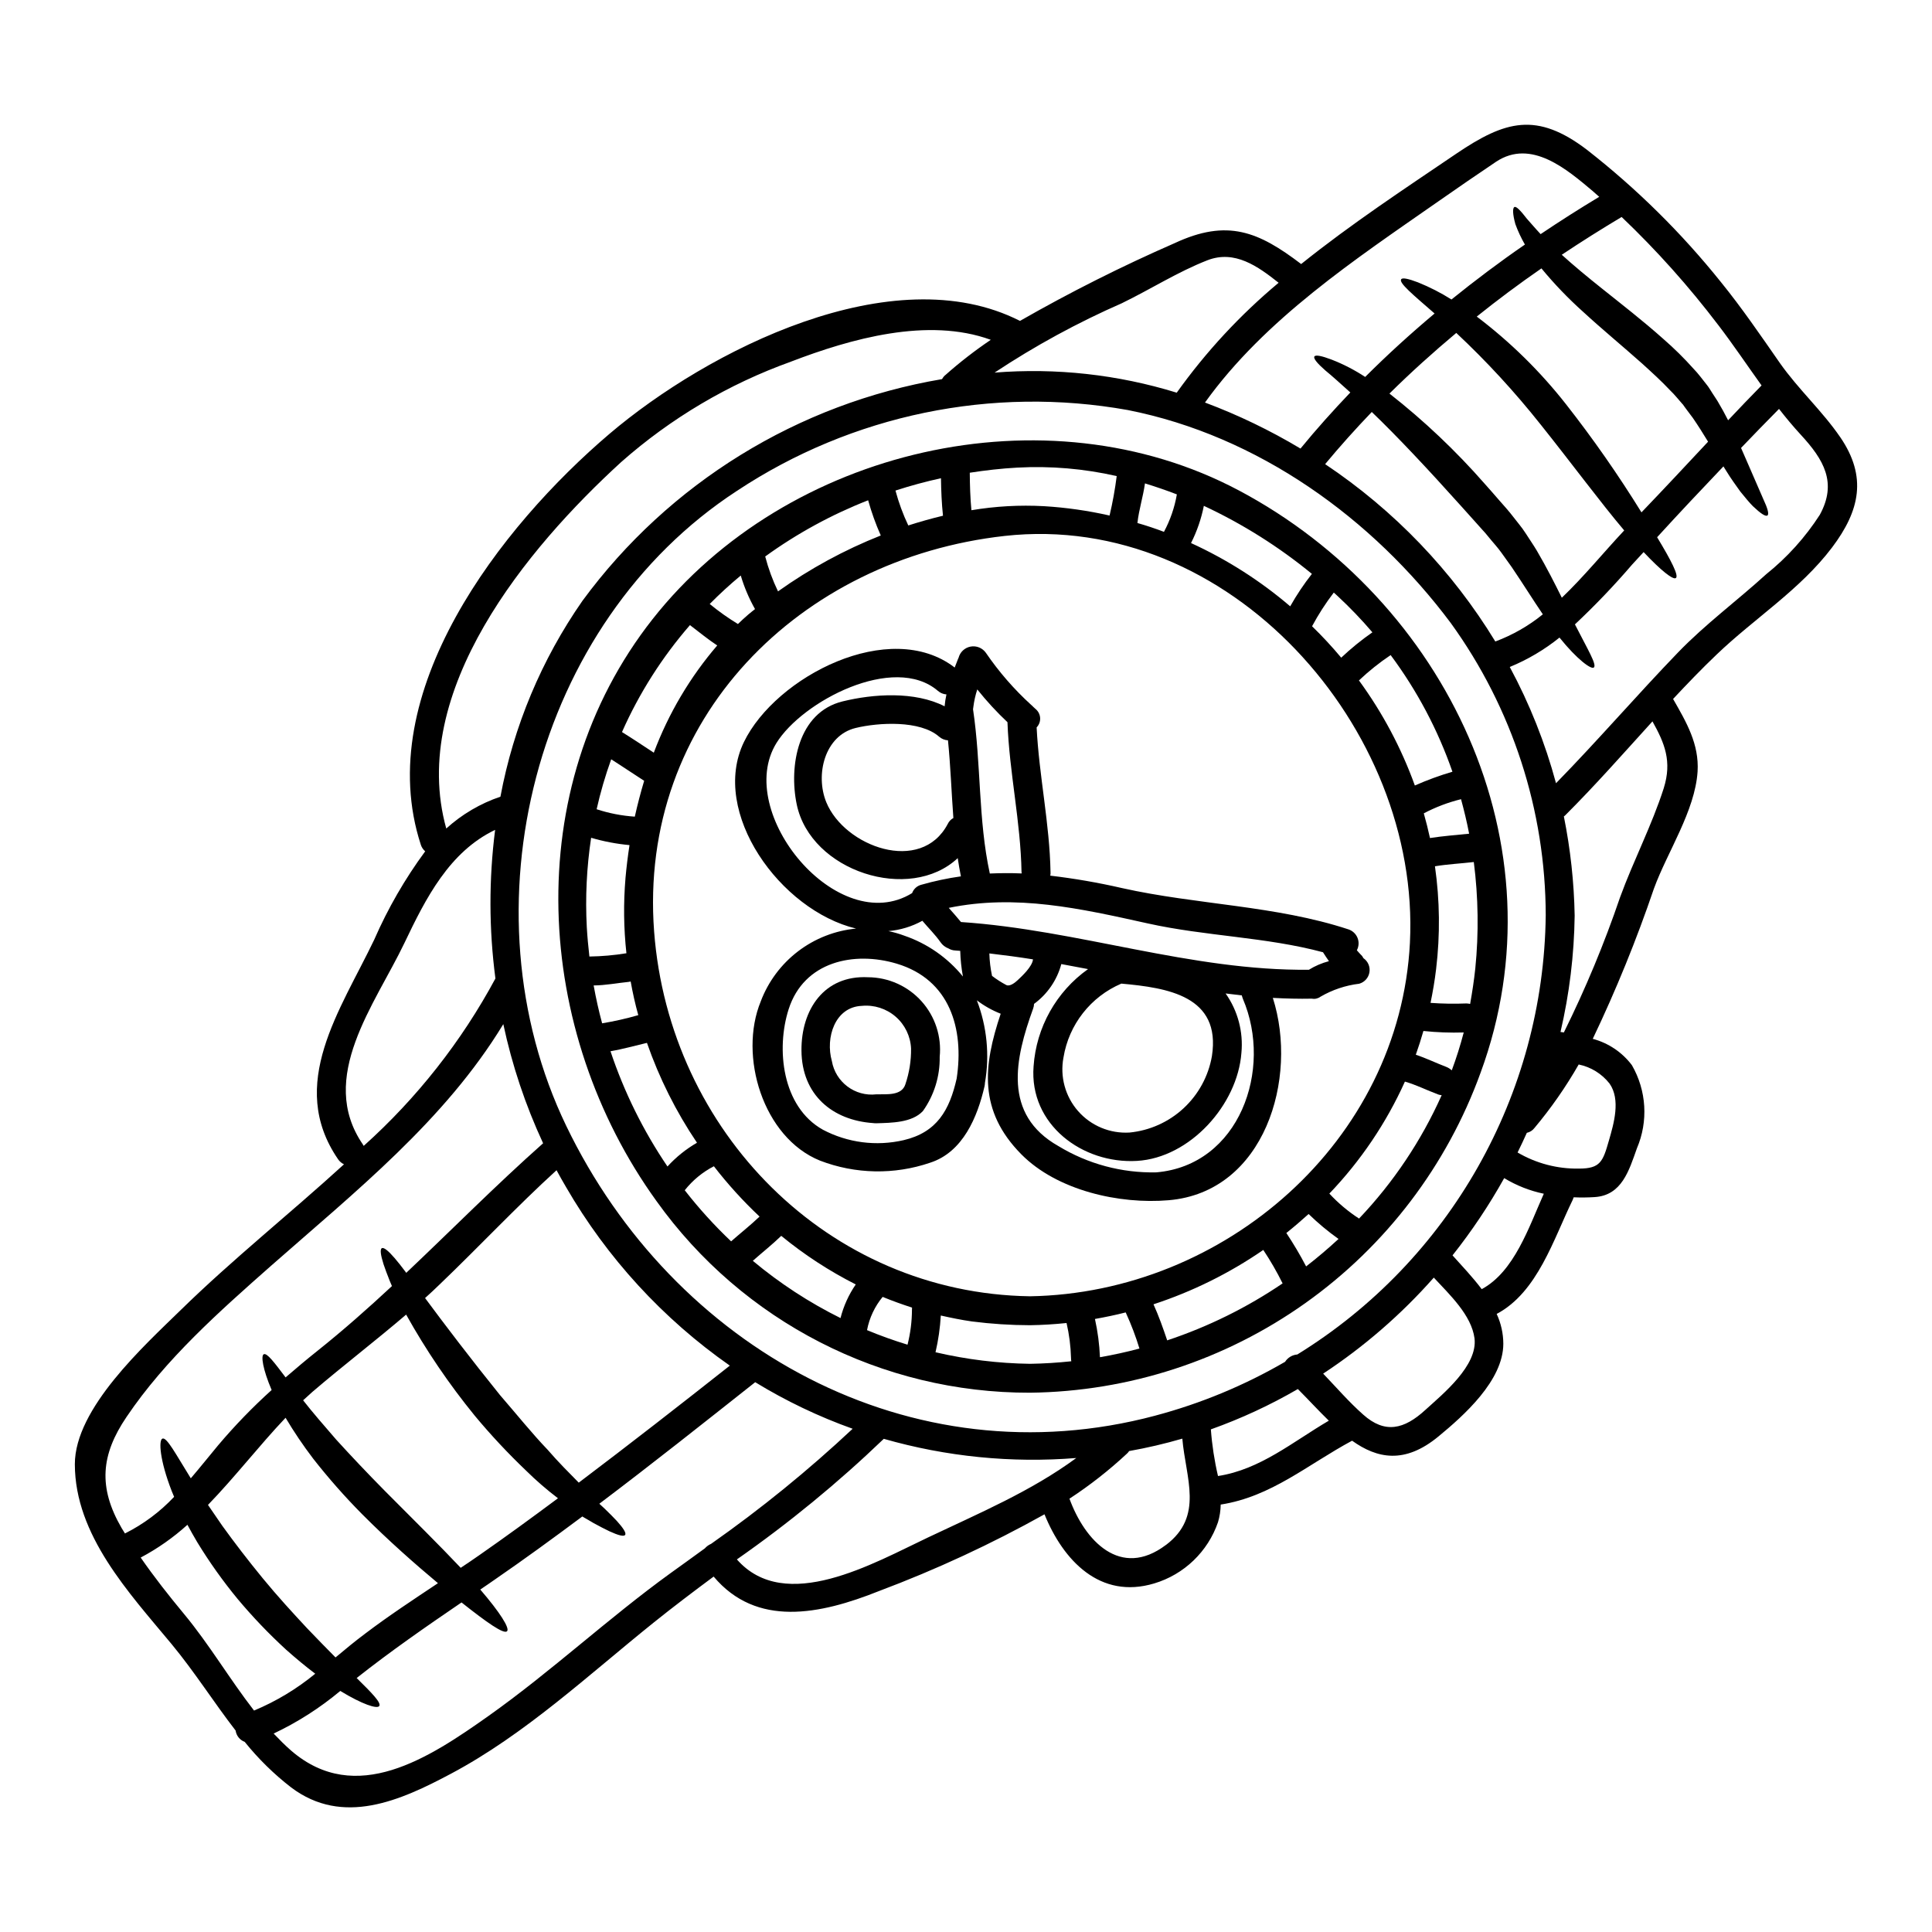
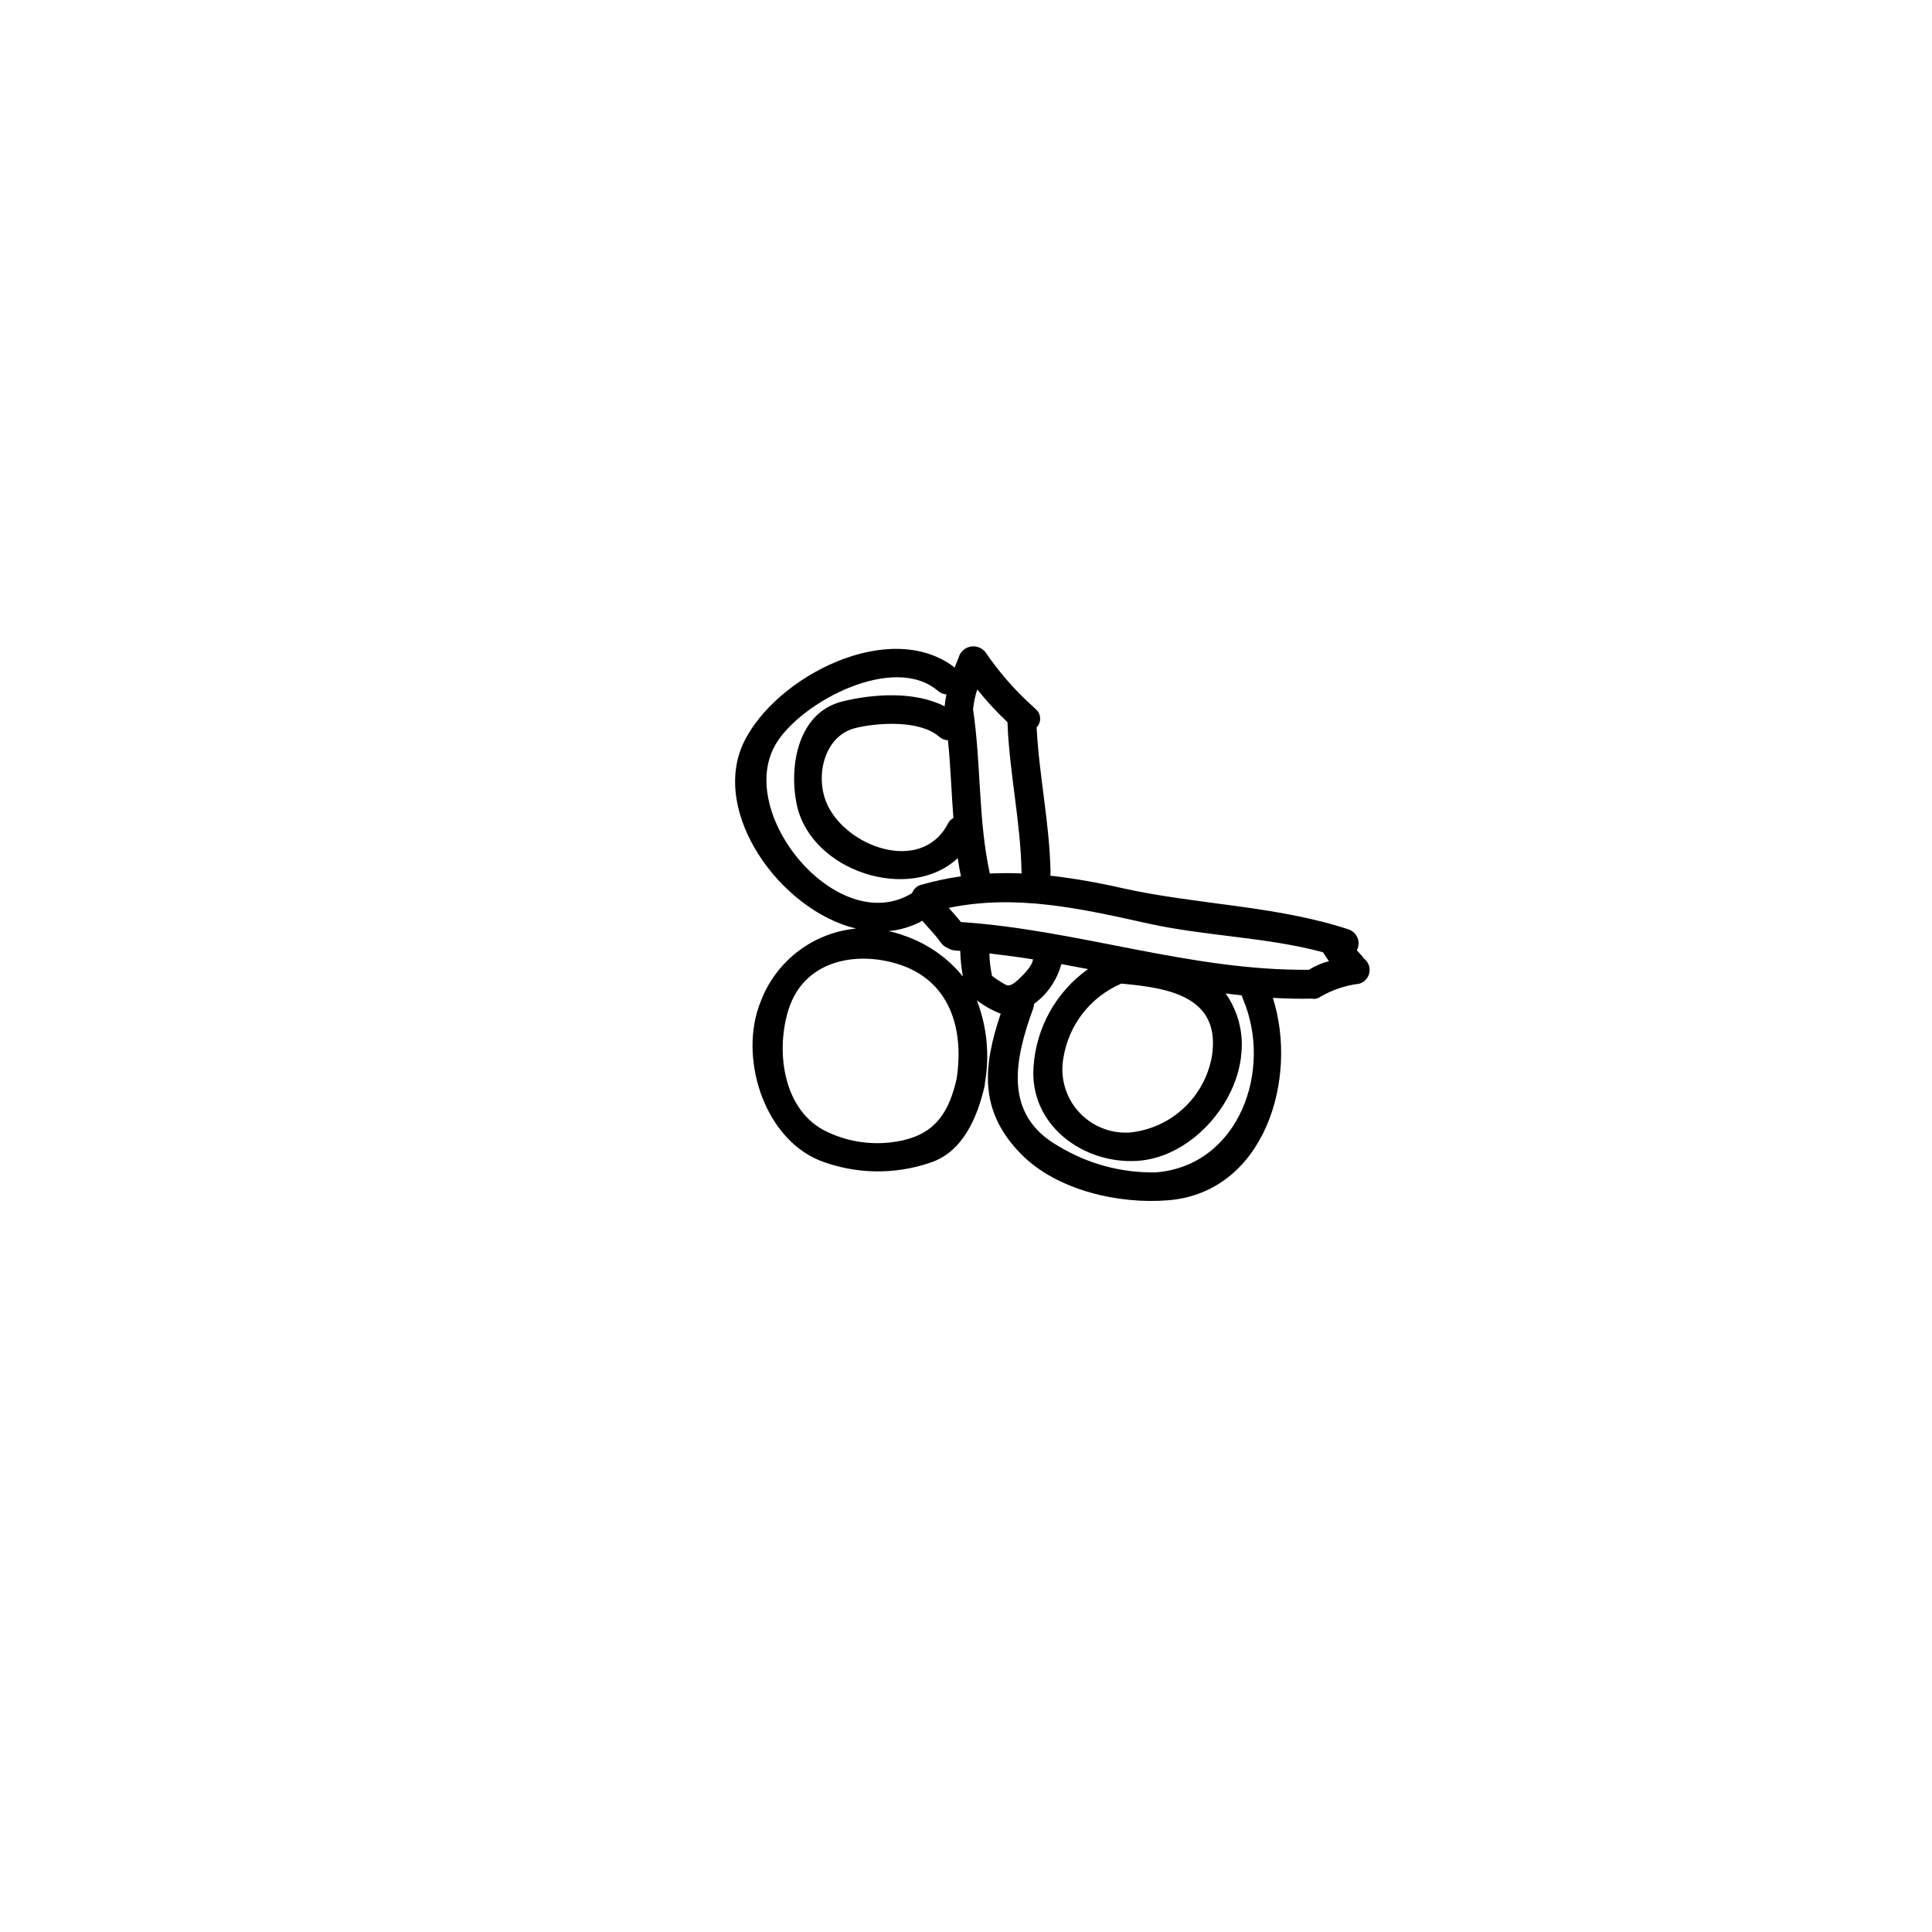
<svg xmlns="http://www.w3.org/2000/svg" fill="#000000" width="800px" height="800px" version="1.1" viewBox="144 144 512 512">
  <g>
-     <path d="m589.91 251.11-0.102-0.102c-1.047-1.18-1.992-2.402-3.191-3.543-2.246-2.402-4.828-4.754-7.477-7.156-5.363-4.773-10.832-9.273-15.582-13.664h-0.004c-3.969-3.555-7.668-7.406-11.059-11.52-5.879 4.062-11.59 8.32-17.141 12.773v-0.004c8.848 6.695 16.797 14.5 23.648 23.223 7.195 9.176 13.875 18.746 20.004 28.664 5.957-6.207 11.809-12.469 17.652-18.727-1.273-2.094-2.606-4.215-4.035-6.297-0.484-0.641-0.973-1.305-1.457-1.941l-0.738-1-0.359-0.512-0.074-0.098-0.027-0.027s-0.008-0.016-0.059-0.07zm41.766 8.734c7.18 10.5 5.211 19.469-2.168 29.25-8.48 11.219-20.594 18.777-30.629 28.41-3.961 3.777-7.742 7.715-11.496 11.727 3.504 6.129 6.945 11.953 6.492 19.258-0.688 10.449-8.051 21.355-11.543 30.938h-0.004c-4.621 13.598-10.039 26.914-16.23 39.875 4.137 1.102 7.789 3.555 10.367 6.973 3.891 6.731 4.383 14.898 1.332 22.043-2.094 5.875-3.988 12.492-11.242 12.926-1.836 0.117-3.676 0.137-5.512 0.051-0.074 0.246-0.168 0.484-0.277 0.719-5.035 10.27-9.273 24.445-20.133 30.191 1.152 2.481 1.754 5.184 1.762 7.918-0.027 9.758-10.496 19.031-17.191 24.551-8.965 7.406-16.27 5.848-22.887 1.125-11.828 6.359-21.406 14.844-34.816 16.926h-0.004c-0.02 1.582-0.262 3.156-0.715 4.676-2.691 7.809-8.977 13.844-16.887 16.219-14.383 4.328-24.141-6.106-29.094-18.312-14.086 7.863-28.738 14.66-43.84 20.332-15.742 6.297-32.492 9.656-43.836-3.832-5.336 3.961-10.676 7.996-15.914 12.203-17.242 13.848-34.027 29.582-53.672 40.027-13.383 7.129-28.66 14-42.379 3.652-4.562-3.527-8.695-7.582-12.309-12.078-1.293-0.48-2.215-1.629-2.406-2.992-5.769-7.457-10.832-15.504-16.984-22.938-11.32-13.641-25.586-28.84-25.625-47.625-0.023-14.844 18.445-31.488 28.148-40.973 13.613-13.312 28.895-25.496 43.176-38.527l0.004-0.004c-0.637-0.301-1.184-0.77-1.578-1.352-13.613-19.844 0.691-39.57 9.582-58.168 3.617-8.285 8.148-16.145 13.512-23.422-0.531-0.457-0.93-1.047-1.148-1.715-13.195-40.355 21.219-84.445 50.004-108.94 25.875-21.996 74.977-47.105 108.77-29.914h-0.004c13.289-7.602 26.977-14.484 41.004-20.613 13.945-6.492 22.176-3.094 33.516 5.543 13.234-10.629 27.586-20.074 41.156-29.277 12.926-8.738 21.254-11.141 34.59-0.996h-0.004c13.145 10.262 25.051 22.02 35.48 35.031 5.598 6.898 10.551 14.168 15.633 21.461 4.887 6.965 11.246 12.711 15.996 19.656zm-5.414 20.594c4.652-8.508 1.102-14.586-5.082-21.281-2.019-2.195-3.91-4.473-5.723-6.793-3.371 3.41-6.727 6.859-10.062 10.344 0.484 1.125 0.969 2.195 1.406 3.219 1.891 4.367 3.449 7.891 4.496 10.344 1.125 2.406 1.574 3.965 1.098 4.328-0.477 0.367-1.785-0.484-3.856-2.453-0.996-0.996-2.07-2.328-3.344-3.887-1.121-1.574-2.481-3.422-3.754-5.512-0.227-0.359-0.488-0.789-0.715-1.148-5.922 6.207-11.809 12.465-17.574 18.773 3.754 6.207 5.769 10.145 4.984 10.805-0.715 0.59-3.961-1.969-8.559-6.867-1 1.07-1.996 2.144-2.965 3.215l-0.012 0.008c-4.781 5.582-9.867 10.902-15.227 15.934 3.445 6.746 5.82 10.629 5.031 11.414-0.637 0.66-4.449-2.094-9.121-7.918-3.996 3.219-8.438 5.844-13.18 7.793 5.258 9.762 9.375 20.098 12.258 30.805 11.062-11.312 21.355-23.27 32.344-34.664 7.254-7.512 15.633-13.688 23.348-20.715 5.555-4.449 10.352-9.762 14.207-15.742zm-24.293-25.062c2.914-3.094 5.875-6.184 8.863-9.227-3.828-5.336-7.477-10.777-11.496-16.039l-0.004 0.004c-7.75-10.207-16.305-19.773-25.582-28.613-5.391 3.219-10.68 6.555-15.867 10.012 3.066 2.781 6.719 5.824 10.832 9.094 4.934 3.961 10.496 8.227 16.137 13.262 2.82 2.453 5.484 5.082 7.973 7.871 1.273 1.305 2.363 2.832 3.477 4.215l0.332 0.434 0.176 0.254 0.336 0.512 0.66 1.047c0.461 0.688 0.895 1.355 1.332 2.043 1.07 1.785 1.992 3.473 2.832 5.137zm-17.062 97.508c2.246-7.129 0.227-11.957-2.988-17.711-7.59 8.355-15.047 16.836-23.023 24.797-0.137 0.148-0.289 0.281-0.457 0.395 1.746 8.656 2.703 17.453 2.863 26.285-0.137 10.383-1.395 20.723-3.754 30.832 0.309 0.051 0.586 0.102 0.895 0.125l-0.004 0.004c5.746-11.602 10.723-23.566 14.895-35.82 3.523-9.668 8.457-19.148 11.574-28.906zm-14.535 93.395c1.305-4.5 3.168-10.859 0.176-15.121-2.039-2.602-4.938-4.394-8.176-5.059-3.414 5.969-7.356 11.621-11.777 16.887-0.492 0.625-1.188 1.059-1.969 1.223-0.789 1.762-1.605 3.5-2.453 5.211h0.004c4.926 2.894 10.555 4.371 16.27 4.269 5.648 0 6.336-1.844 7.922-7.41zm-2.555-250.12c-0.586-0.484-1.148-1.02-1.711-1.508-6.82-5.723-16.301-13.973-25.625-7.789-5.117 3.426-10.168 6.918-15.223 10.445-22.043 15.379-46.031 31.215-61.922 53.363l-0.004 0.004c8.789 3.293 17.262 7.375 25.312 12.199 4.219-5.16 8.66-10.09 13.211-14.867-2.629-2.363-4.828-4.367-6.617-5.824-2.168-1.891-3.219-3.191-2.914-3.703 0.309-0.512 1.941-0.176 4.625 0.844 3.098 1.207 6.062 2.742 8.836 4.57 5.879-5.875 12.035-11.469 18.395-16.812-5.719-4.981-9.5-8.098-8.859-9.055 0.305-0.512 1.891-0.176 4.496 0.816v0.004c3.074 1.238 6.031 2.75 8.836 4.523 6.297-5.082 12.773-9.961 19.469-14.562h-0.004c-1-1.73-1.848-3.543-2.531-5.418-0.738-2.68-0.762-4.266-0.254-4.523 0.508-0.254 1.637 0.945 3.297 3.09 0.969 1.074 2.168 2.508 3.652 4.09 5.086-3.422 10.262-6.719 15.531-9.887zm6.617 88.414c-6.234-7.356-13.695-17.477-22.148-28.074h-0.004c-6.844-8.629-14.312-16.742-22.352-24.27-6.106 5.117-12.031 10.449-17.711 16.07 9.16 7.18 17.629 15.199 25.293 23.961 1.305 1.453 2.555 2.887 3.801 4.328 0.641 0.715 1.25 1.434 1.867 2.121l0.996 1.18 0.848 1.074c1.121 1.48 2.246 2.731 3.266 4.328 1.02 1.598 2.098 3.148 2.992 4.648 2.656 4.547 4.773 8.738 6.617 12.465 5.84-5.57 11.09-12.035 16.531-17.832zm-20.797 102.04c-0.047-27.836-8.848-54.953-25.164-77.504-20.77-27.805-51.117-49.629-85.57-56.441-36-6.449-73.098 1.219-103.59 21.406-53.879 35.102-72.91 110.92-45.242 168.32 28.34 58.781 91.199 94.07 156.13 76.754v-0.004c12.035-3.203 23.59-7.996 34.355-14.25 0.719-1.125 1.922-1.844 3.25-1.945 40.43-24.934 65.273-68.84 65.828-116.34zm-16.965 99.027c8.66-4.672 12.492-16.453 16.453-25.289-3.707-0.773-7.258-2.172-10.496-4.137-4.008 7.18-8.586 14.027-13.695 20.469 2.527 2.82 5.34 5.766 7.738 8.957zm16.195-178.84c-2.555-3.754-5.234-8.074-8.266-12.543-0.895-1.273-1.84-2.555-2.781-3.883-0.945-1.328-2.223-2.68-3.348-4.086l-0.867-1.047-0.816-0.898c-0.613-0.688-1.254-1.379-1.871-2.094-1.25-1.379-2.527-2.809-3.805-4.238-8.711-9.707-16.836-18.371-23.578-24.832-4.266 4.449-8.402 9.055-12.363 13.824h0.004c18.27 12.203 33.66 28.242 45.098 47 4.562-1.699 8.816-4.133 12.598-7.203zm-31.141 210.85c4.652-4.238 13.949-11.75 13.031-19.004-0.82-6.133-6.566-11.523-10.785-16.07h0.004c-8.605 9.742-18.469 18.301-29.324 25.449 3.5 3.652 6.82 7.512 10.602 10.855 5.773 5.16 10.855 3.918 16.473-1.23zm-25.586 2.836c-2.785-2.707-5.469-5.648-8.199-8.379l0.004 0.004c-7.34 4.262-15.059 7.84-23.055 10.688 0.309 4.164 0.941 8.297 1.891 12.363 11.215-1.734 19.746-9.027 29.379-14.672zm-13.293-301.55c-5.465-4.328-11.617-8.789-18.895-5.953-7.84 3.066-15.02 7.664-22.582 11.34l0.004 0.004c-11.777 5.152-23.086 11.316-33.801 18.418 16.281-1.301 32.664 0.504 48.273 5.32 7.723-10.82 16.797-20.609 27-29.129zm-29.887 334.52c10.141-7.637 5.262-17.711 4.367-28.203h0.004c-4.641 1.352-9.348 2.449-14.105 3.293-0.156 0.246-0.344 0.473-0.562 0.668-4.731 4.414-9.832 8.414-15.246 11.953 4.07 11.148 13.516 21.34 25.543 12.273zm-23.707-23.07c-17.18 1.387-34.469-0.336-51.039-5.082-12.129 11.645-25.148 22.328-38.934 31.957 12.828 14.586 36.277 0.973 50.609-5.797 13.586-6.457 27.359-12.254 39.363-21.094zm-34.789-286.93c3.82-3.402 7.867-6.539 12.105-9.402-16.68-6.082-37.145-0.285-52.93 5.773v0.004c-16.566 5.941-31.848 14.98-45.035 26.633-24.883 22.734-56.484 60.719-46.34 97.102 4.152-3.769 9.039-6.644 14.355-8.438 3.481-18.648 10.891-36.344 21.738-51.91 22.93-31.207 57.102-52.277 95.285-58.746 0.215-0.391 0.492-0.746 0.82-1.047zm-24.504 279.18c-9.008-3.215-17.66-7.352-25.824-12.34-13.668 10.809-27.359 21.688-41.309 32.211 0.461 0.438 0.945 0.871 1.383 1.277 1.273 1.223 2.363 2.328 3.242 3.266 1.711 1.895 2.555 3.195 2.219 3.707-0.336 0.512-1.762 0.152-4.16-0.949-1.18-0.559-2.609-1.301-4.242-2.195-0.789-0.484-1.66-0.969-2.578-1.504-0.129-0.078-0.254-0.152-0.363-0.23-7.711 5.746-15.477 11.414-23.395 16.859-1.18 0.848-2.43 1.66-3.656 2.508 5.211 6.055 7.894 10.293 7.086 11.059-0.871 0.816-5.289-2.273-12.055-7.641-9.445 6.438-18.801 12.926-27.793 20.031 4.086 4.008 6.539 6.539 6 7.406-0.539 0.871-4.519-0.438-10.344-3.988v0.008c-5.383 4.496-11.312 8.293-17.656 11.289 1.508 1.574 3.043 3.148 4.699 4.574 17.117 14.711 36.48 1.914 52.219-9.223 16.727-11.855 31.723-25.902 48.332-37.91 3.016-2.168 6.027-4.328 9.016-6.516h0.004c0.457-0.516 1.023-0.926 1.66-1.199 13.203-9.277 25.738-19.469 37.516-30.5zm-32.547-16.73c-17.727-12.406-32.527-28.535-43.371-47.262-0.895-1.508-1.734-3.016-2.555-4.523-10.676 9.734-20.539 20.281-30.984 30.273-1.25 1.227-2.555 2.43-3.856 3.602 5.16 6.977 12.055 16.043 19.844 25.699 4.473 5.16 8.535 10.234 12.621 14.484 2.863 3.32 5.723 6.156 8.266 8.738 13.473-10.18 26.809-20.566 40.035-31.012zm-45.547 35.148c-2.965-2.254-5.781-4.691-8.43-7.305-4.812-4.59-9.359-9.453-13.613-14.566-6.836-8.383-12.922-17.352-18.191-26.801-8.125 6.949-16.633 13.465-24.797 20.441-0.844 0.738-1.684 1.508-2.504 2.269 2.453 3.148 5.469 6.617 8.766 10.422 3.883 4.266 8.223 8.863 12.922 13.617 7.477 7.512 14.508 14.457 20.074 20.355 1.656-1.098 3.316-2.219 4.957-3.371 7.027-4.894 13.949-9.949 20.82-15.062zm-3.938-94.07h0.004c-4.691-10.098-8.23-20.688-10.551-31.578-15.457 25.469-39.238 44.398-61.465 63.965-13.777 12.164-28.047 24.797-38.395 40.148-6.766 9.988-7.562 18.602-1.305 29.406 0.312 0.512 0.613 0.969 0.898 1.457 4.883-2.445 9.293-5.731 13.027-9.707-0.203-0.512-0.434-1.051-0.637-1.535-3.195-8.227-3.504-13.512-2.453-13.898 1.148-0.434 3.5 4.062 7.512 10.523 2.453-2.859 4.824-5.848 7.254-8.762 4.387-5.191 9.121-10.082 14.168-14.637-2.363-5.543-2.863-9.094-2.098-9.473 0.844-0.438 2.754 2.094 5.797 6.129 2.785-2.402 5.598-4.777 8.504-7.086 6.848-5.465 13.34-11.215 19.68-17.113-0.176-0.461-0.395-0.945-0.586-1.379-0.664-1.688-1.227-3.148-1.637-4.398-0.789-2.477-0.969-3.984-0.457-4.266 0.512-0.285 1.707 0.664 3.398 2.633 0.844 0.969 1.816 2.219 2.914 3.68l0.152 0.227c12.09-11.434 23.762-23.238 36.281-34.348zm-12.637-43.672c-1.723-13.07-1.75-26.312-0.078-39.391-12.105 5.801-18.344 18.035-24.039 29.992-7.793 16.301-23.168 35.637-11.02 53.363 0.086 0.125 0.164 0.258 0.23 0.395 14.109-12.66 25.918-27.668 34.906-44.359zm-34.512 173.61c6.231-4.723 12.773-9.02 19.285-13.363-5.957-4.981-12.988-11.141-20.156-18.344l0.004 0.004c-4.578-4.629-8.887-9.52-12.902-14.641-2.648-3.473-5.098-7.098-7.332-10.855-7 7.383-13.438 15.742-20.562 23.094 1.199 1.762 2.453 3.602 3.805 5.547 3.148 4.363 6.769 9.094 10.73 13.922 3.961 4.828 7.992 9.195 11.699 13.184 2.707 2.809 5.238 5.441 7.566 7.766 2.574-2.148 5.152-4.297 7.863-6.312zm-13.238 10.629c-2.477-1.863-5.059-4.008-7.766-6.406l0.004-0.004c-4.547-4.168-8.812-8.633-12.773-13.363-3.93-4.762-7.512-9.797-10.727-15.07-0.949-1.574-1.789-3.117-2.609-4.625-3.754 3.398-7.914 6.316-12.387 8.688 3.574 5.16 7.457 10.09 11.492 14.957 6.644 7.992 12.082 17.266 18.547 25.586 5.859-2.441 11.324-5.734 16.223-9.766z" />
-     <path d="m589.96 251.19 0.027 0.027z" />
-     <path d="m472.28 273.95c54.945 29.172 86.266 94.008 64.094 154.32v-0.004c-8.906 24.609-25.109 45.914-46.445 61.07-21.336 15.156-46.789 23.438-72.961 23.746-39.266 0.094-76.152-18.828-98.984-50.777-32.469-44.988-36.48-109.21-1.047-154.22 35.582-45.195 104.22-61.266 155.34-34.133zm62.688 126.7c0.941-9.387 0.809-18.848-0.395-28.203-3.426 0.395-6.871 0.562-10.297 1.125 1.293 9.027 1.395 18.18 0.309 27.23-0.359 3.043-0.871 6.031-1.48 8.965v0.004c3.152 0.23 6.316 0.281 9.473 0.152 0.348 0.004 0.691 0.047 1.023 0.129 0.547-3.094 1.031-6.207 1.367-9.402zm-3.066 16.965c-3.566 0.109-7.137-0.02-10.684-0.395-0.609 2.117-1.273 4.215-2.016 6.297 2.707 0.895 5.312 2.168 7.996 3.191h0.004c0.566 0.215 1.086 0.535 1.531 0.945 1.223-3.289 2.281-6.641 3.168-10.039zm1.43-52.676c-0.586-3.09-1.328-6.133-2.144-9.145-3.43 0.844-6.742 2.102-9.867 3.75 0.613 2.172 1.152 4.328 1.637 6.543 3.449-0.535 6.934-0.793 10.375-1.148zm-7.277 69.297c-0.309-0.023-0.609-0.082-0.898-0.18-2.961-1.098-5.82-2.555-8.84-3.422-4.941 10.957-11.715 20.996-20.027 29.68 2.344 2.523 4.984 4.746 7.871 6.617 9.102-9.574 16.508-20.633 21.895-32.695zm-7.106-82.07c3.238-1.434 6.566-2.652 9.961-3.652-3.852-11.078-9.371-21.5-16.375-30.91-2.984 2-5.793 4.246-8.402 6.715 6.238 8.531 11.227 17.906 14.816 27.848zm-1.305 41.613c2.863-56.711-47.793-114.37-107.41-107.75-54.242 6.055-97.156 48.461-92.887 104.84 4.008 53.008 46.129 95.871 99.621 96.66 51.426-0.867 97.996-40.973 100.68-93.75zm-18.211-75.488c2.586-2.441 5.348-4.688 8.266-6.719-2.875-3.367-5.941-6.57-9.188-9.586-0.332-0.332-0.715-0.637-1.047-0.945-2.156 2.812-4.078 5.797-5.754 8.922 2.719 2.641 5.297 5.422 7.723 8.328zm-9.297 161.32c2.965-2.297 5.828-4.723 8.586-7.277-2.809-1.996-5.457-4.207-7.926-6.609-1.918 1.734-3.887 3.422-5.902 5.031 1.902 2.856 3.652 5.812 5.242 8.855zm-4.219-174.93c1.695-3.008 3.617-5.883 5.75-8.598-8.754-7.184-18.375-13.242-28.637-18.031-0.68 3.426-1.82 6.746-3.398 9.863 9.5 4.34 18.344 9.98 26.285 16.766zm-2.016 179.43c-1.512-3.059-3.223-6.019-5.117-8.863-8.961 6.168-18.762 11.02-29.098 14.406 1.406 3.117 2.531 6.297 3.629 9.551v0.004c10.84-3.602 21.133-8.68 30.586-15.098zm-31.449-199.16v0.004c1.668-3.109 2.824-6.465 3.426-9.938-2.785-1.074-5.621-2.043-8.453-2.914-0.484 3.543-1.609 6.922-1.996 10.5 2.375 0.676 4.727 1.465 7.023 2.336zm-6.488 216.43c-0.973-3.191-2.156-6.316-3.543-9.352-0.047-0.074-0.047-0.148-0.102-0.227-2.68 0.688-5.414 1.25-8.148 1.738 0.738 3.332 1.184 6.727 1.328 10.137 3.516-0.609 7.012-1.375 10.465-2.297zm-7.918-220.76c0.816-3.449 1.445-6.938 1.891-10.453-8.645-1.973-17.52-2.727-26.371-2.246-4.242 0.23-8.43 0.715-12.566 1.355 0.023 3.32 0.125 6.617 0.434 9.938h-0.004c6.356-1.066 12.805-1.426 19.238-1.074 5.852 0.352 11.664 1.184 17.379 2.481zm-10.141 224.13c-0.055-0.301-0.078-0.609-0.078-0.918-0.082-3.106-0.48-6.195-1.18-9.223-3.191 0.336-6.438 0.535-9.684 0.586-5.141-0.012-10.277-0.344-15.375-0.996-2.809-0.395-5.57-0.969-8.266-1.574-0.188 3.277-0.656 6.535-1.402 9.734 8.219 1.922 16.617 2.949 25.055 3.066 3.676-0.059 7.305-0.293 10.93-0.676zm-34.004-224.08c-0.355-3.293-0.484-6.617-0.535-9.938-4.086 0.895-8.121 1.992-12.055 3.269h-0.004c0.852 3.176 1.988 6.273 3.398 9.246 3.039-0.969 6.106-1.84 9.195-2.578zm-8.223 210.39c-0.004-0.18 0.004-0.359 0.023-0.535-2.629-0.848-5.234-1.785-7.789-2.836v-0.004c-2.102 2.543-3.523 5.574-4.141 8.812 3.5 1.457 7.078 2.742 10.73 3.856v0.004c0.77-3.039 1.168-6.16 1.176-9.297zm-8.266-205.16c-1.344-3.023-2.461-6.141-3.348-9.324-9.684 3.793-18.852 8.797-27.277 14.895 0.828 3.184 1.965 6.281 3.394 9.246 8.449-6.019 17.598-10.996 27.242-14.816zm-10.668 207.4c0.809-3.188 2.176-6.203 4.039-8.914-7.031-3.559-13.656-7.875-19.746-12.875-2.402 2.328-5.035 4.398-7.535 6.617 7.125 5.953 14.926 11.047 23.242 15.172zm-24.367-186.51c0.559-0.484 1.148-0.918 1.711-1.379v0.004c-1.59-2.812-2.859-5.797-3.781-8.895-2.867 2.375-5.613 4.891-8.227 7.539 2.363 1.945 4.863 3.723 7.481 5.312 0.922-0.895 1.844-1.762 2.816-2.582zm-4.625 166.18c2.504-2.195 5.117-4.266 7.539-6.566-4.379-4.121-8.426-8.578-12.109-13.336-2.996 1.547-5.625 3.715-7.719 6.359 3.75 4.816 7.859 9.344 12.289 13.543zm-3.68-157.92c-2.5-1.637-4.824-3.578-7.227-5.391-7.383 8.496-13.453 18.047-18.012 28.34 2.836 1.762 5.621 3.625 8.43 5.469v-0.004c3.898-10.379 9.586-19.996 16.809-28.414zm-13.188 138.08c2.269-2.488 4.906-4.609 7.82-6.297-5.543-8.215-9.996-17.109-13.258-26.465-3.242 0.766-6.41 1.66-9.66 2.223 3.617 10.824 8.695 21.098 15.098 30.539zm-8.656-92.711c0.715-3.191 1.535-6.359 2.481-9.5-2.914-1.867-5.797-3.832-8.738-5.695-1.562 4.324-2.852 8.746-3.859 13.23 3.277 1.074 6.676 1.734 10.117 1.965zm0.922 52.602c-0.82-2.941-1.48-5.902-2.016-8.918-0.18 0.027-0.336 0.078-0.488 0.102-3.117 0.309-6.184 0.922-9.324 0.949 0.613 3.398 1.355 6.742 2.246 10.035 3.234-0.535 6.434-1.258 9.586-2.168zm-3.398-36.25c0.262-2.938 0.621-5.875 1.074-8.812-3.445-0.316-6.852-0.965-10.172-1.941-1.184 7.832-1.566 15.766-1.148 23.68 0.152 2.629 0.395 5.211 0.691 7.789 3.289-0.047 6.566-0.336 9.809-0.867-0.723-6.59-0.805-13.238-0.25-19.844z" />
    <path d="m505.33 397.93c1.207 0.832 1.828 2.289 1.586 3.738-0.238 1.453-1.297 2.633-2.711 3.031-3.621 0.434-7.117 1.609-10.273 3.445-0.652 0.48-1.473 0.668-2.269 0.512-3.477 0.074-6.898-0.027-10.348-0.203 6.82 21.305-2.144 51.473-27.613 53.621-13.027 1.121-29.52-2.555-39.035-12.164-11.441-11.57-10.09-23.473-5.469-37.27h-0.023c-2.25-0.883-4.371-2.074-6.297-3.543 2.676 6.965 3.414 14.52 2.144 21.871-0.008 0.289-0.043 0.582-0.102 0.867-1.867 8.148-5.723 17.523-14.457 20.305v0.004c-9.48 3.231-19.797 3.031-29.148-0.562-15.121-6.106-21.648-27.77-15.707-42.203l-0.004 0.004c1.988-5.258 5.41-9.852 9.875-13.262 4.465-3.41 9.797-5.504 15.391-6.039-20.055-4.801-38.777-30.781-29.711-49.457 8.43-17.32 38.648-32.953 55.844-19.719 0.305-0.789 0.609-1.574 0.918-2.363l0.004 0.004c0.043-0.062 0.078-0.133 0.102-0.203 0.387-1.531 1.629-2.695 3.184-2.988 1.551-0.289 3.129 0.348 4.047 1.633 3.465 5.074 7.512 9.727 12.059 13.859 0.023 0.023 0.051 0.051 0.074 0.051 0.332 0.332 0.664 0.66 1.02 0.969 0.727 0.586 1.176 1.453 1.234 2.383 0.059 0.934-0.277 1.848-0.926 2.519 0.641 12.852 3.453 25.469 3.68 38.371 0.027 0.309 0.004 0.621-0.074 0.918 6.398 0.75 12.75 1.852 19.031 3.297 19.773 4.422 40.746 4.602 59.98 10.934 1.098 0.355 1.984 1.18 2.418 2.246 0.434 1.07 0.371 2.277-0.172 3.301 0.438 0.508 0.871 0.996 1.383 1.504v-0.004c0.133 0.191 0.254 0.387 0.367 0.594zm-9.148 0.789c-0.559-0.789-1.07-1.574-1.574-2.363-15.184-4.074-31.121-4.227-46.477-7.648-17.883-3.961-34.816-7.793-52.699-4.113 1.098 1.25 2.195 2.477 3.242 3.754 31.062 2.07 60.93 12.988 92.191 12.645l0.004 0.004c1.645-1.02 3.438-1.785 5.312-2.277zm-45.754 55.969c21.996-1.867 30.988-27.234 22.941-46.008h0.004c-0.113-0.289-0.211-0.59-0.285-0.891-1.43-0.152-2.863-0.332-4.289-0.512 3.234 4.578 4.719 10.164 4.188 15.742-1.02 13.719-13.613 27.82-27.691 28.633-14.406 0.844-28.582-9.633-27.387-25.062v0.004c0.707-10.32 6.004-19.777 14.434-25.773-2.363-0.461-4.75-0.898-7.086-1.332l0.004 0.004c-1.137 4.238-3.688 7.961-7.231 10.551-0.008 0.418-0.086 0.832-0.23 1.223-4.828 13.285-8.148 28.074 6.691 36.457 7.805 4.746 16.805 7.164 25.938 6.965zm14.742-30.809c2.481-15.965-11.809-18.105-24.008-19.211l-0.004 0.004c-8.121 3.469-13.906 10.852-15.324 19.57-0.969 5.086 0.465 10.336 3.883 14.227 3.422 3.887 8.445 5.981 13.617 5.668 5.352-0.52 10.391-2.785 14.332-6.441 3.945-3.66 6.582-8.512 7.504-13.812zm-51.477-20.125c1.125-1.051 3.859-3.578 4.062-5.512-3.828-0.613-7.715-1.125-11.566-1.574 0.055 2 0.293 3.992 0.711 5.953 1.191 0.91 2.457 1.723 3.781 2.426 0.922 0.465 2.324-0.633 3.012-1.293zm1.074-28.281c0-0.113-0.02-0.223-0.051-0.332-0.227-13.336-3.242-26.414-3.727-39.754v0.004c-2.867-2.703-5.543-5.606-8-8.688-0.5 1.527-0.848 3.102-1.047 4.699-0.012 0.188-0.039 0.375-0.078 0.562 2.172 14.434 1.332 29.227 4.449 43.527 2.809-0.121 5.644-0.145 8.453-0.02zm-15.582 27.309c-0.414-2.242-0.652-4.516-0.715-6.793-0.434-0.027-0.867-0.078-1.305-0.102-0.641-0.02-1.262-0.207-1.809-0.539-0.863-0.324-1.605-0.902-2.121-1.664-1.43-2.043-3.219-3.777-4.801-5.668h-0.004c-2.773 1.531-5.836 2.461-8.992 2.734 1.441 0.297 2.859 0.707 4.238 1.223 6.078 2.082 11.449 5.828 15.508 10.809zm-0.535-26.539c-0.309-1.609-0.613-3.219-0.844-4.828-12.699 11.93-38.965 3.543-42.664-14.23-2.121-10.168 0.309-24.422 12.16-27.309 8.125-1.992 19.086-2.754 27.027 1.305l0.004-0.004c0.094-1.059 0.254-2.109 0.484-3.148-0.844-0.059-1.641-0.391-2.273-0.949-11.629-9.961-35.945 2.754-42.789 13.848-11.344 18.395 16.301 51.855 35.965 39.754 0.398-1.105 1.324-1.938 2.469-2.219 3.43-0.98 6.926-1.719 10.461-2.219zm-1.125 53.594c2.019-13.258-1.816-26.234-15.863-30.449-11.316-3.398-24.602-0.613-28.66 12.055-3.375 10.523-1.762 25.879 9.055 31.934h-0.004c6.57 3.469 14.168 4.457 21.406 2.781 8.855-2.07 12.176-7.973 14.066-16.324zm-0.871-69.051c-0.512-6.844-0.738-13.746-1.43-20.59-0.871-0.051-1.703-0.395-2.359-0.973-5.008-4.394-16.039-3.777-22.121-2.297-8.176 1.992-10.754 12.363-7.766 19.68 4.828 11.777 25.113 19.207 32.188 5.746 0.316-0.672 0.836-1.219 1.488-1.566z" />
-     <path d="m374.05 402.98c5.402 0.031 10.543 2.34 14.156 6.356 3.613 4.016 5.363 9.371 4.824 14.746 0.086 5.137-1.473 10.168-4.445 14.355-2.91 3.117-8.352 3.117-12.336 3.242-0.293 0.012-0.582-0.008-0.871-0.051-10.781-0.738-18.895-7.477-18.98-19.207-0.09-10.906 6.031-20.027 17.652-19.441zm9.887 28.34h0.004c1.031-3.039 1.539-6.234 1.5-9.445-0.148-3.258-1.625-6.312-4.086-8.449-2.465-2.137-5.695-3.172-8.941-2.863-7.176 0.281-9.707 8.477-7.965 14.609 0.965 5.613 6.148 9.496 11.809 8.836 2.699-0.066 6.684 0.445 7.684-2.672z" />
  </g>
</svg>